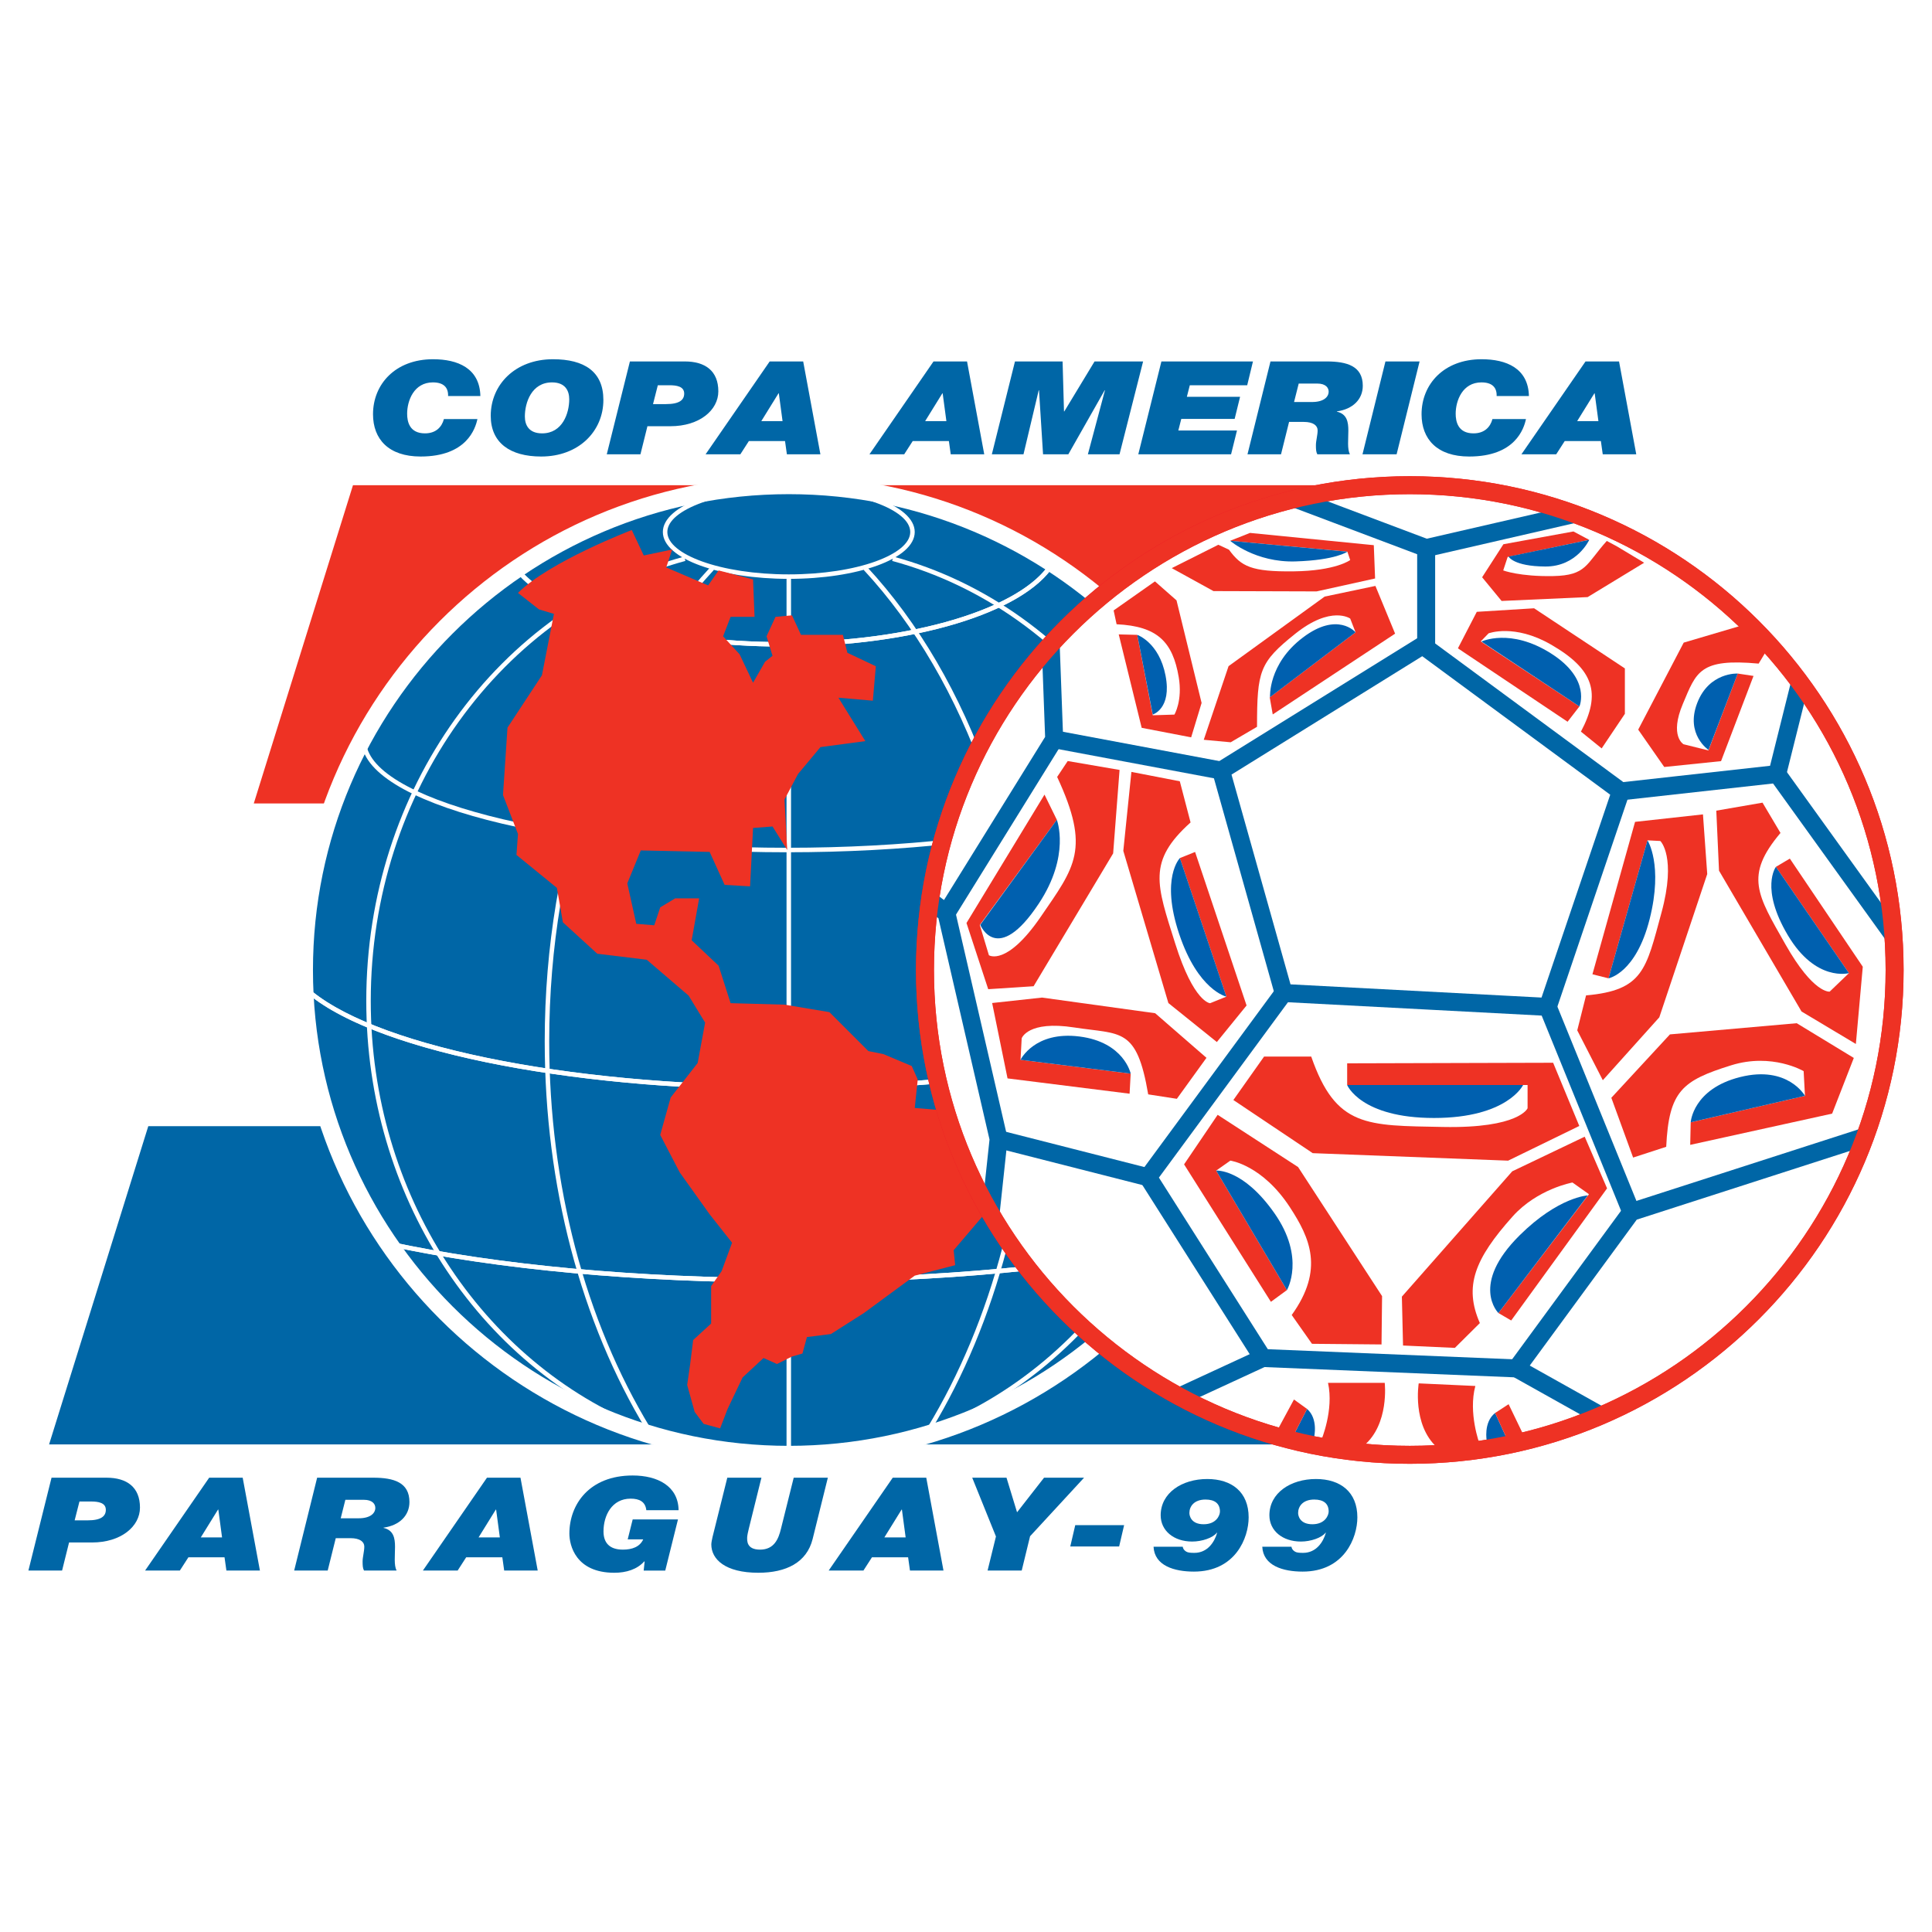
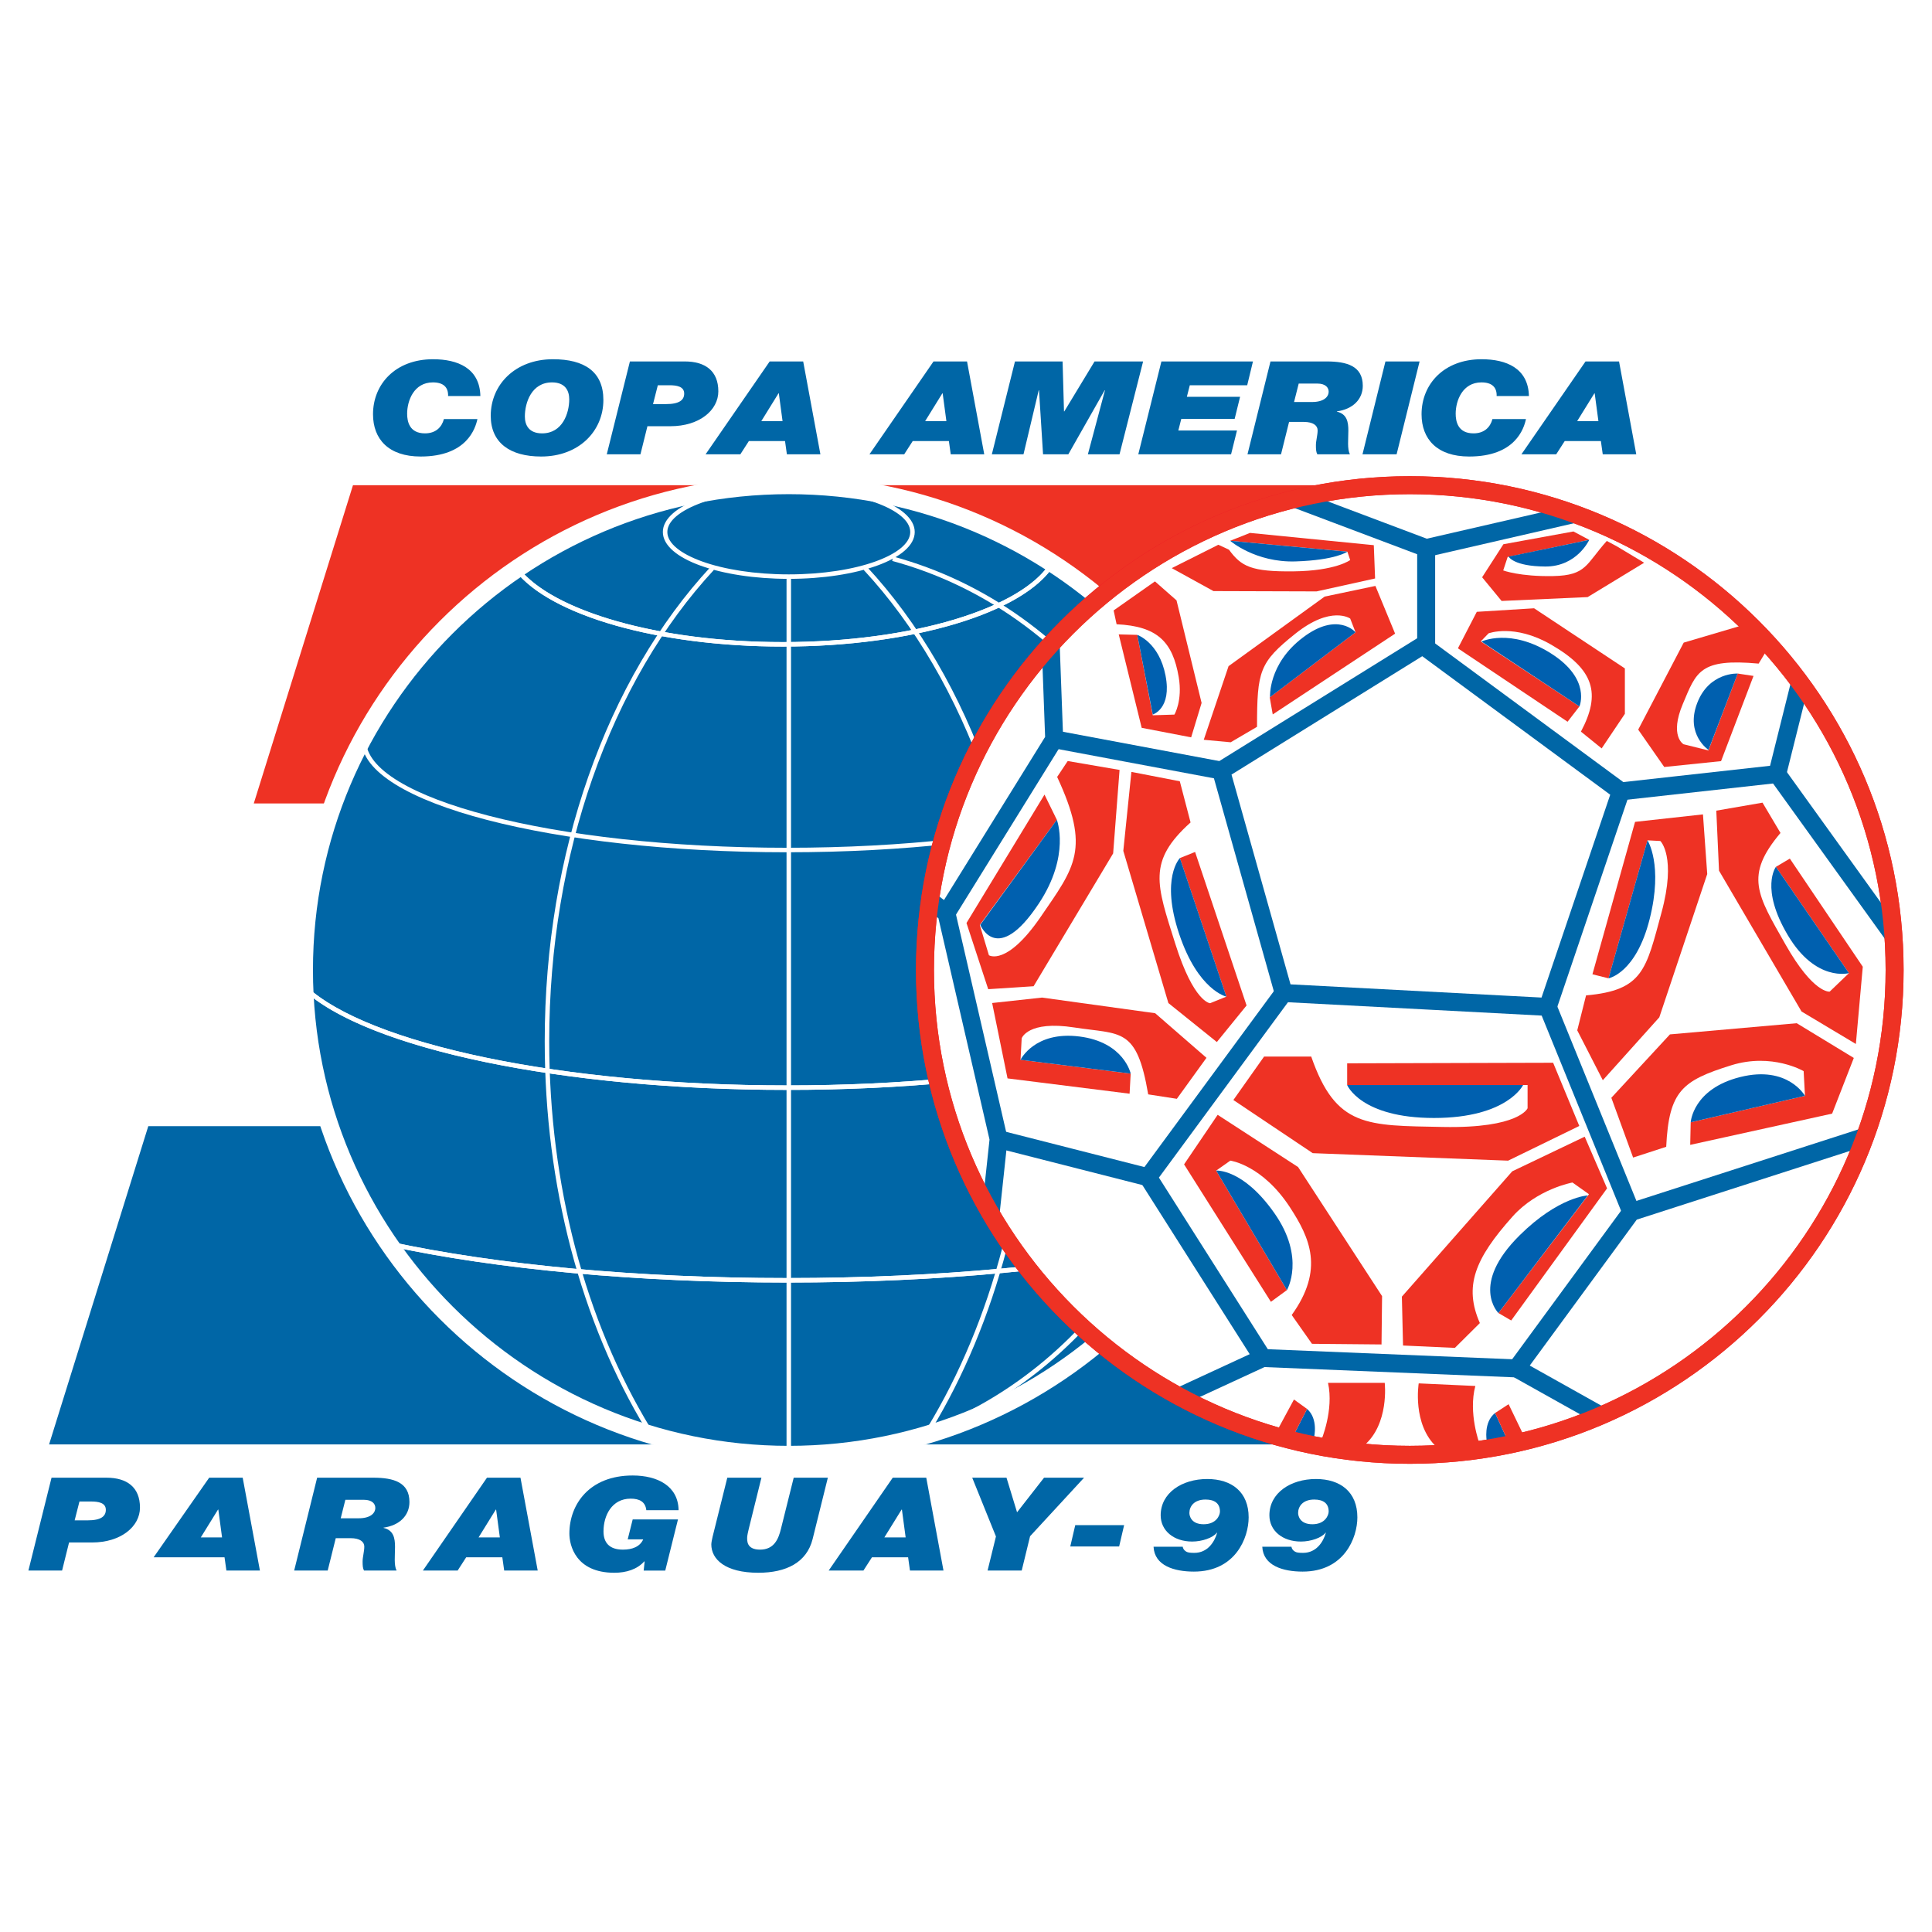
<svg xmlns="http://www.w3.org/2000/svg" version="1.0" id="Layer_1" x="0px" y="0px" width="192.756px" height="192.756px" viewBox="0 0 192.756 192.756" enable-background="new 0 0 192.756 192.756" xml:space="preserve">
  <g>
    <polygon fill-rule="evenodd" clip-rule="evenodd" fill="#FFFFFF" points="0,0 192.756,0 192.756,192.756 0,192.756 0,0  " />
    <polygon fill-rule="evenodd" clip-rule="evenodd" fill="#FFFFFF" points="14.795,112.357 25.32,80.159 40.868,80.159    40.868,112.357 14.795,112.357  " />
    <polygon fill-rule="evenodd" clip-rule="evenodd" fill="#EE3224" points="137.891,80.159 25.32,80.159 35.217,48.408    147.787,48.408 137.891,80.159  " />
    <polygon fill-rule="evenodd" clip-rule="evenodd" fill="#0066A6" points="140.844,144.107 4.898,144.107 14.795,112.357    150.74,112.357 140.844,144.107  " />
    <path fill-rule="evenodd" clip-rule="evenodd" fill="#0066A6" d="M5.142,147.43h5.479c2.028,0,3.344,0.934,3.344,2.984   c0,1.867-1.873,3.479-4.783,3.479H6.89l-0.696,2.801H2.834L5.142,147.43L5.142,147.43z M7.448,151.686h1.299   c1.362,0,1.812-0.428,1.812-1.051c0-0.713-0.759-0.83-1.471-0.83H7.927L7.448,151.686L7.448,151.686z" />
-     <path fill-rule="evenodd" clip-rule="evenodd" fill="#0066A6" d="M20.87,147.43h3.343l1.719,9.264h-3.344l-0.187-1.322h-3.605   l-0.852,1.322h-3.468L20.87,147.43L20.87,147.43z M20.035,153.385h2.119l-0.371-2.775h-0.031L20.035,153.385L20.035,153.385z" />
+     <path fill-rule="evenodd" clip-rule="evenodd" fill="#0066A6" d="M20.87,147.43h3.343l1.719,9.264h-3.344l-0.187-1.322h-3.605   h-3.468L20.87,147.43L20.87,147.43z M20.035,153.385h2.119l-0.371-2.775h-0.031L20.035,153.385L20.035,153.385z" />
    <path fill-rule="evenodd" clip-rule="evenodd" fill="#0066A6" d="M31.641,147.43h5.603c2.043,0,3.606,0.467,3.606,2.426   c0,1.35-0.991,2.336-2.584,2.557v0.025c1.006,0.234,1.146,1.025,1.146,1.895s-0.124,1.816,0.155,2.361h-3.25   c-0.124-0.232-0.14-0.492-0.14-0.908c0-0.439,0.17-1.012,0.17-1.479c0-0.48-0.433-0.844-1.377-0.844h-1.471l-0.804,3.23H29.35   L31.641,147.43L31.641,147.43z M33.993,151.479h1.796c1.13,0,1.656-0.48,1.656-1.037c0-0.365-0.264-0.807-1.146-0.807h-1.842   L33.993,151.479L33.993,151.479z" />
    <path fill-rule="evenodd" clip-rule="evenodd" fill="#0066A6" d="M48.585,147.43h3.343l1.719,9.264h-3.344l-0.186-1.322h-3.606   l-0.852,1.322h-3.467L48.585,147.43L48.585,147.43z M47.749,153.385h2.121l-0.372-2.775h-0.03L47.749,153.385L47.749,153.385z" />
    <path fill-rule="evenodd" clip-rule="evenodd" fill="#0066A6" d="M64.315,155.799l-0.031-0.025   c-0.712,0.805-1.812,1.141-2.988,1.141c-3.87,0-4.489-2.75-4.489-3.906c0-2.904,1.98-5.799,6.315-5.799   c2.477,0,4.55,1.051,4.581,3.465h-3.219c-0.093-0.855-0.696-1.154-1.563-1.154c-1.873,0-2.709,1.674-2.709,3.27   c0,1.09,0.557,1.816,1.935,1.816c0.913,0,1.688-0.273,2.028-1.025h-1.548l0.496-1.986h4.519l-1.269,5.1h-2.152L64.315,155.799   L64.315,155.799z" />
    <path fill-rule="evenodd" clip-rule="evenodd" fill="#0066A6" d="M81.075,153.555c-0.588,2.336-2.631,3.359-5.417,3.359   c-3.312,0-4.69-1.348-4.69-2.828c0-0.182,0.078-0.545,0.125-0.752l1.47-5.904h3.405l-1.253,5.061   c-0.078,0.285-0.17,0.752-0.17,0.895c0,0.285-0.093,1.221,1.285,1.221c1.408,0,1.842-1.064,2.089-2.09l1.269-5.086h3.406   L81.075,153.555L81.075,153.555z" />
    <path fill-rule="evenodd" clip-rule="evenodd" fill="#0066A6" d="M89.07,147.43h3.343l1.718,9.264h-3.343l-0.186-1.322h-3.607   l-0.851,1.322h-3.467L89.07,147.43L89.07,147.43z M88.234,153.385h2.122l-0.372-2.775h-0.031L88.234,153.385L88.234,153.385z" />
    <polygon fill-rule="evenodd" clip-rule="evenodd" fill="#0066A6" points="99.366,153.295 96.998,147.43 100.419,147.43    101.472,150.881 104.165,147.43 108.158,147.43 102.771,153.27 101.937,156.693 98.531,156.693 99.366,153.295  " />
    <polygon fill-rule="evenodd" clip-rule="evenodd" fill="#0066A6" points="107.277,152.166 112.153,152.166 111.657,154.293    106.781,154.293 107.277,152.166  " />
    <path fill-rule="evenodd" clip-rule="evenodd" fill="#0066A6" d="M118,154.32c0.031,0.156,0.093,0.324,0.34,0.479   c0.172,0.105,0.402,0.131,0.82,0.131c1.316,0,2.013-1.076,2.275-2.012h-0.03c-0.387,0.506-1.471,0.883-2.461,0.883   c-1.843,0-3.143-1.09-3.143-2.621c0-2.232,2.121-3.619,4.644-3.619c2.445,0,4.133,1.297,4.133,3.826c0,2.025-1.3,5.412-5.464,5.412   c-1.95,0-3.932-0.584-4.024-2.479H118L118,154.32z M121.715,150.803c0-0.791-0.511-1.193-1.439-1.193   c-1.146,0-1.61,0.688-1.61,1.338c0,0.285,0.171,1.127,1.424,1.127C121.358,152.074,121.715,151.18,121.715,150.803L121.715,150.803   z" />
    <path fill-rule="evenodd" clip-rule="evenodd" fill="#0066A6" d="M128.847,154.32c0.031,0.156,0.093,0.324,0.341,0.479   c0.17,0.105,0.401,0.131,0.819,0.131c1.316,0,2.014-1.076,2.276-2.012h-0.031c-0.387,0.506-1.47,0.883-2.461,0.883   c-1.842,0-3.143-1.09-3.143-2.621c0-2.232,2.121-3.619,4.644-3.619c2.446,0,4.133,1.297,4.133,3.826c0,2.025-1.3,5.412-5.463,5.412   c-1.951,0-3.932-0.584-4.024-2.479H128.847L128.847,154.32z M132.562,150.803c0-0.791-0.511-1.193-1.439-1.193   c-1.146,0-1.609,0.688-1.609,1.338c0,0.285,0.171,1.127,1.424,1.127C132.206,152.074,132.562,151.18,132.562,150.803   L132.562,150.803z" />
    <path fill-rule="evenodd" clip-rule="evenodd" fill="#0066A6" d="M47.632,41.81c-0.201,0.946-1.068,3.737-5.665,3.737   c-3.204,0-4.751-1.739-4.751-4.217c0-2.997,2.228-5.489,5.989-5.489c2.461,0,4.66,0.895,4.722,3.672h-3.221   c0.032-0.869-0.463-1.362-1.516-1.362c-1.889,0-2.569,1.817-2.569,3.127c0,0.766,0.217,1.959,1.78,1.959   c1.068,0,1.672-0.609,1.889-1.427H47.632L47.632,41.81z" />
    <path fill-rule="evenodd" clip-rule="evenodd" fill="#0066A6" d="M55.168,35.841c3.127,0,5.031,1.233,5.031,4.061   c0,3.114-2.446,5.645-6.207,5.645c-3.127,0-5.031-1.388-5.031-4.062C48.961,38.371,51.407,35.841,55.168,35.841L55.168,35.841z    M54.085,43.237c2.043,0,2.708-2.024,2.708-3.399c0-0.843-0.387-1.687-1.719-1.687c-2.042,0-2.708,2.024-2.708,3.4   C52.366,42.393,52.753,43.237,54.085,43.237L54.085,43.237z" />
    <path fill-rule="evenodd" clip-rule="evenodd" fill="#0066A6" d="M62.846,36.062h5.479c2.028,0,3.343,0.934,3.343,2.984   c0,1.869-1.873,3.478-4.783,3.478h-2.291l-0.697,2.803h-3.359L62.846,36.062L62.846,36.062z M65.152,40.317h1.299   c1.362,0,1.811-0.428,1.811-1.051c0-0.714-0.758-0.83-1.47-0.83h-1.161L65.152,40.317L65.152,40.317z" />
    <path fill-rule="evenodd" clip-rule="evenodd" fill="#0066A6" d="M76.791,36.062h3.343l1.718,9.264h-3.344l-0.186-1.323h-3.606   l-0.851,1.323h-3.468L76.791,36.062L76.791,36.062z M75.955,42.017h2.121l-0.372-2.776h-0.031L75.955,42.017L75.955,42.017z" />
    <path fill-rule="evenodd" clip-rule="evenodd" fill="#0066A6" d="M93.138,36.062h3.343l1.717,9.264h-3.342l-0.186-1.323h-3.607   l-0.851,1.323h-3.467L93.138,36.062L93.138,36.062z M92.301,42.017h2.121l-0.372-2.776h-0.03L92.301,42.017L92.301,42.017z" />
    <polygon fill-rule="evenodd" clip-rule="evenodd" fill="#0066A6" points="101.264,36.062 106.015,36.062 106.155,41.044    106.187,41.044 109.204,36.062 114.048,36.062 111.695,45.326 108.538,45.326 110.241,38.942 110.21,38.942 106.588,45.326    104.065,45.326 103.663,38.942 103.631,38.942 102.114,45.326 98.957,45.326 101.264,36.062  " />
    <polygon fill-rule="evenodd" clip-rule="evenodd" fill="#0066A6" points="115.874,36.062 125.008,36.062 124.434,38.436    118.707,38.436 118.413,39.591 123.723,39.591 123.18,41.797 117.855,41.797 117.562,42.952 123.413,42.952 122.824,45.326    113.568,45.326 115.874,36.062  " />
    <path fill-rule="evenodd" clip-rule="evenodd" fill="#0066A6" d="M126.756,36.062h5.604c2.043,0,3.605,0.467,3.605,2.426   c0,1.35-0.99,2.335-2.586,2.556v0.026c1.008,0.233,1.146,1.025,1.146,1.895c0,0.869-0.123,1.816,0.154,2.361h-3.25   c-0.124-0.233-0.14-0.493-0.14-0.908c0-0.441,0.171-1.013,0.171-1.479c0-0.48-0.434-0.844-1.378-0.844h-1.471l-0.804,3.231h-3.345   L126.756,36.062L126.756,36.062z M129.108,40.109h1.795c1.13,0,1.657-0.48,1.657-1.038c0-0.363-0.264-0.804-1.146-0.804h-1.841   L129.108,40.109L129.108,40.109z" />
    <polygon fill-rule="evenodd" clip-rule="evenodd" fill="#0066A6" points="138.226,36.062 141.632,36.062 139.34,45.326    135.936,45.326 138.226,36.062  " />
    <path fill-rule="evenodd" clip-rule="evenodd" fill="#0066A6" d="M152.246,41.81c-0.2,0.946-1.067,3.737-5.665,3.737   c-3.203,0-4.752-1.739-4.752-4.217c0-2.997,2.229-5.489,5.99-5.489c2.461,0,4.659,0.895,4.722,3.672h-3.221   c0.032-0.869-0.463-1.362-1.516-1.362c-1.888,0-2.57,1.817-2.57,3.127c0,0.766,0.217,1.959,1.78,1.959   c1.068,0,1.673-0.609,1.888-1.427H152.246L152.246,41.81z" />
    <path fill-rule="evenodd" clip-rule="evenodd" fill="#0066A6" d="M158.188,36.062h3.344l1.718,9.264h-3.344l-0.186-1.323h-3.606   l-0.851,1.323h-3.469L158.188,36.062L158.188,36.062z M157.353,42.017h2.121l-0.372-2.776h-0.03L157.353,42.017L157.353,42.017z" />
    <path fill-rule="evenodd" clip-rule="evenodd" fill="#0066A6" d="M127.067,96.777c0,26.715-21.655,48.372-48.37,48.372   s-48.371-21.656-48.371-48.372c0-26.714,21.656-48.37,48.371-48.37S127.067,70.062,127.067,96.777L127.067,96.777z" />
    <path fill-rule="evenodd" clip-rule="evenodd" fill="#FFFFFF" d="M29.431,96.777c0,27.167,22.101,49.266,49.267,49.266   c27.166,0,49.266-22.1,49.266-49.266c0-27.166-22.101-49.266-49.266-49.266C51.532,47.511,29.431,69.611,29.431,96.777   L29.431,96.777z M31.224,96.777c0-26.177,21.296-47.474,47.474-47.474c26.177,0,47.473,21.297,47.473,47.474   c0,26.178-21.296,47.475-47.473,47.475C52.52,144.252,31.224,122.955,31.224,96.777L31.224,96.777z" />
    <path fill="#FFFFFF" d="M126.824,98.104c0.006-0.207,0.011-0.414,0.014-0.619c0.004-0.236,0.006-0.473,0.006-0.708   c0-8.31-2.104-16.127-5.81-22.947c-3.809-7.009-9.308-12.967-15.948-17.327c-1.509,2.306-4.992,4.308-9.725,5.73   c-4.738,1.424-10.741,2.275-17.271,2.275c-6.252,0-12.023-0.781-16.662-2.098c-4.659-1.323-8.188-3.191-9.936-5.36   c-6.413,4.4-11.707,10.31-15.367,17.217c-3.559,6.716-5.575,14.377-5.575,22.509c0,0.29,0.004,0.581,0.01,0.872   c0.005,0.256,0.014,0.516,0.022,0.777c3.087,2.867,9.475,5.348,17.955,7.105c8.361,1.734,18.746,2.762,30.002,2.762   c11.476,0,22.048-1.068,30.492-2.865C117.582,103.609,123.938,101.051,126.824,98.104L126.824,98.104z M127.046,98.197l0.161,0.154   c-2.92,3.037-9.387,5.664-18.082,7.514c-8.476,1.805-19.08,2.875-30.585,2.875c-11.282,0-21.699-1.031-30.091-2.771   c-8.623-1.787-15.119-4.33-18.239-7.279l-0.071-0.156c-0.01-0.287-0.019-0.578-0.025-0.875c-0.006-0.291-0.01-0.586-0.01-0.881   c0-8.206,2.035-15.938,5.627-22.717c3.729-7.036,9.134-13.047,15.683-17.498l0.176-0.12l0.129,0.169   c1.641,2.163,5.146,4.039,9.832,5.369c4.6,1.306,10.328,2.081,16.542,2.081c6.487,0,12.445-0.844,17.143-2.256   c4.761-1.431,8.216-3.438,9.592-5.728l0.119-0.199l0.194,0.126c6.788,4.411,12.406,10.471,16.286,17.612   c3.741,6.886,5.866,14.775,5.866,23.161c0,0.241-0.003,0.479-0.006,0.715c-0.004,0.24-0.01,0.479-0.016,0.711L127.046,98.197   L127.046,98.197z" />
    <path fill="#FFFFFF" d="M36.508,73.83c0,2.916,4.666,5.586,12.208,7.545c7.628,1.981,18.171,3.207,29.823,3.207   c11.651,0,22.194-1.226,29.821-3.207c7.543-1.959,12.208-4.629,12.208-7.545h0.448c0,3.146-4.794,5.964-12.544,7.978   c-7.665,1.991-18.249,3.223-29.933,3.223c-11.685,0-22.269-1.231-29.935-3.223c-7.751-2.013-12.545-4.832-12.545-7.978H36.508   L36.508,73.83z" />
    <path fill="#FFFFFF" d="M78.091,64.061c6.487,0,12.445-0.844,17.143-2.256c4.634-1.393,8.031-3.331,9.477-5.545   c-3.783-2.435-7.931-4.354-12.342-5.659c-4.332-1.281-8.92-1.969-13.671-1.969c-4.925,0-9.677,0.739-14.149,2.113   c-4.551,1.397-8.815,3.452-12.684,6.054c1.697,2.084,5.135,3.891,9.685,5.182C66.149,63.286,71.877,64.061,78.091,64.061   L78.091,64.061z M78.091,64.508c-6.252,0-12.023-0.781-16.662-2.098c-4.779-1.357-8.369-3.288-10.068-5.528l-0.143-0.188   l0.195-0.132c3.955-2.688,8.329-4.81,13.004-6.245c4.517-1.387,9.312-2.134,14.281-2.134c4.792,0,9.423,0.695,13.797,1.989   c4.525,1.338,8.775,3.318,12.645,5.833l0.181,0.118l-0.11,0.185c-1.437,2.389-4.981,4.464-9.849,5.927   C90.624,63.657,84.621,64.508,78.091,64.508L78.091,64.508z" />
    <path fill="#FFFFFF" d="M78.54,108.74c-11.282,0-21.699-1.031-30.091-2.771c-8.271-1.715-14.585-4.125-17.84-6.922   c0.206,4.449,1.016,8.74,2.349,12.791c1.42,4.316,3.435,8.365,5.947,12.045c5.313,1.146,11.515,2.064,18.331,2.691   c6.6,0.605,13.784,0.938,21.305,0.938c7.61,0,14.876-0.34,21.541-0.961c6.882-0.639,13.133-1.578,18.467-2.75   c2.526-3.717,4.546-7.805,5.959-12.166c1.323-4.082,2.115-8.404,2.296-12.887c-3.087,2.869-9.363,5.35-17.678,7.117   C100.649,107.67,90.045,108.74,78.54,108.74L78.54,108.74z M78.54,108.293c11.476,0,22.048-1.068,30.492-2.865   c8.611-1.832,14.997-4.414,17.854-7.385l0.386,0.16c-0.137,4.721-0.947,9.275-2.338,13.568c-1.437,4.432-3.492,8.584-6.065,12.355   l-0.137,0.094c-5.362,1.182-11.662,2.129-18.609,2.775c-6.689,0.623-13.969,0.965-21.581,0.965c-7.522,0-14.721-0.334-21.346-0.943   c-6.878-0.631-13.129-1.559-18.472-2.715l-0.137-0.094c-2.56-3.734-4.61-7.846-6.054-12.232c-1.399-4.254-2.227-8.764-2.393-13.443   l0.377-0.17c3.061,2.895,9.48,5.396,18.022,7.168C56.898,107.266,67.284,108.293,78.54,108.293L78.54,108.293z" />
    <path fill="#FFFFFF" d="M39.276,124.42c4.383,6.24,10.208,11.393,16.992,14.971c6.697,3.533,14.33,5.533,22.43,5.533   c8.118,0,15.766-2.01,22.474-5.557c6.793-3.594,12.624-8.766,17.004-15.027c-5.24,1.127-11.346,2.031-18.055,2.656   c-6.689,0.623-13.969,0.965-21.581,0.965c-7.522,0-14.721-0.334-21.346-0.943C50.552,126.408,44.495,125.521,39.276,124.42   L39.276,124.42z M38.77,124.084l0.047-0.219c5.332,1.154,11.564,2.078,18.418,2.709c6.6,0.605,13.784,0.938,21.305,0.938   c7.61,0,14.876-0.34,21.541-0.961c6.919-0.643,13.2-1.59,18.554-2.768l0.232,0.344c-4.455,6.531-10.461,11.92-17.487,15.637   c-6.771,3.58-14.49,5.607-22.682,5.607c-8.174,0-15.877-2.02-22.638-5.586c-7.015-3.699-13.016-9.068-17.475-15.576L38.77,124.084   L38.77,124.084z" />
-     <path fill="#FFFFFF" d="M68.381,55.964c-9.106,2.463-17.023,8.225-22.628,16.06c-5.49,7.673-8.762,17.334-8.762,27.832   c0,9.654,2.767,18.6,7.48,25.943c4.845,7.547,11.746,13.402,19.813,16.59l-0.165,0.418c-8.155-3.225-15.13-9.141-20.025-16.766   c-4.758-7.414-7.551-16.443-7.551-26.186c0-10.593,3.303-20.344,8.845-28.091c5.665-7.918,13.669-13.742,22.877-16.232   L68.381,55.964L68.381,55.964z" />
    <polygon fill="#FFFFFF" points="64.172,142.375 64.637,142.314 64.696,142.756 64.232,142.818 64.172,142.375  " />
    <path fill="#FFFFFF" d="M64.475,142.652c-3.213-5.297-5.781-11.412-7.527-18.096c-1.682-6.438-2.601-13.4-2.601-20.668   c0-9.474,1.562-18.432,4.34-26.379c2.886-8.259,7.086-15.427,12.211-20.953l0.327,0.305c-5.083,5.481-9.25,12.596-12.117,20.795   c-2.761,7.899-4.313,16.807-4.313,26.232c0,7.232,0.914,14.156,2.585,20.555c1.734,6.639,4.285,12.713,7.479,17.975L64.475,142.652   L64.475,142.652z" />
    <polygon fill="#FFFFFF" points="64.696,142.756 64.232,142.818 64.172,142.375 64.637,142.314 64.696,142.756  " />
    <path fill="#FFFFFF" d="M64.285,142.389c0.148,0.059,0.254,0.102,0.327,0.129c0.017,0.006,0.034,0.014,0.051,0.02l0.195-0.119   c0.1,0.166,0.111,0.184,0.126,0.209v-0.002c0.028,0.045-0.055-0.09,0.067,0.109l-0.268,0.326c-0.118-0.045-0.229-0.086-0.333-0.127   c-0.146-0.055-0.261-0.1-0.331-0.127L64.285,142.389L64.285,142.389z" />
    <path fill="#FFFFFF" d="M89.129,55.532c9.208,2.49,17.212,8.314,22.876,16.232c5.542,7.747,8.846,17.498,8.846,28.091   c0,9.742-2.793,18.771-7.552,26.186c-4.895,7.625-11.87,13.541-20.024,16.766l-0.165-0.418c8.067-3.188,14.969-9.043,19.813-16.59   c4.713-7.342,7.479-16.289,7.479-25.943c0-10.498-3.271-20.159-8.761-27.832c-5.605-7.834-13.522-13.597-22.629-16.06   L89.129,55.532L89.129,55.532z" />
    <polygon fill="#FFFFFF" points="93.163,142.818 92.699,142.756 92.759,142.314 93.223,142.375 93.163,142.818  " />
    <path fill="#FFFFFF" d="M92.537,142.418c3.194-5.264,5.745-11.336,7.479-17.975c1.671-6.398,2.585-13.322,2.585-20.555   c0-9.426-1.553-18.333-4.314-26.232c-2.866-8.2-7.033-15.314-12.116-20.795l0.327-0.305c5.125,5.526,9.325,12.694,12.211,20.953   c2.778,7.948,4.341,16.905,4.341,26.379c0,7.268-0.919,14.23-2.602,20.668c-1.746,6.684-4.313,12.799-7.527,18.096L92.537,142.418   L92.537,142.418z" />
-     <polygon fill="#FFFFFF" points="92.759,142.314 93.223,142.375 93.163,142.818 92.699,142.756 92.759,142.314  " />
    <path fill="#FFFFFF" d="M93.275,142.807c-0.071,0.027-0.184,0.07-0.331,0.127l-0.001,0.002c-0.07,0.027-0.181,0.068-0.332,0.125   l-0.268-0.326c0.043-0.07,0.061-0.1,0.067-0.109v0.002c0.016-0.025,0.026-0.043,0.126-0.209l0.195,0.119   c0.017-0.006,0.034-0.014,0.052-0.02h-0.001c0.072-0.027,0.18-0.07,0.327-0.129L93.275,142.807L93.275,142.807z M92.411,142.625   C92.415,142.619,92.413,142.621,92.411,142.625L92.411,142.625L92.411,142.625z M92.411,142.625   C92.406,142.633,92.399,142.643,92.411,142.625L92.411,142.625L92.411,142.625z" />
    <polygon fill="#FFFFFF" points="78.921,57.414 78.921,145.42 78.473,145.42 78.473,57.414 78.921,57.414  " />
    <path fill="#FFFFFF" d="M91.263,53.078c0,1.334-1.438,2.52-3.763,3.358c-2.255,0.813-5.368,1.317-8.802,1.317   s-6.546-0.503-8.802-1.317c-2.325-0.838-3.763-2.024-3.763-3.358c0-1.333,1.438-2.52,3.764-3.358   c2.255-0.813,5.368-1.317,8.802-1.317s6.546,0.503,8.802,1.317C89.825,50.559,91.263,51.745,91.263,53.078L91.263,53.078z    M90.815,53.078c0-1.124-1.325-2.164-3.466-2.936c-2.211-0.797-5.27-1.291-8.651-1.291s-6.44,0.493-8.651,1.291   c-2.141,0.772-3.466,1.812-3.466,2.936c0,1.125,1.324,2.165,3.465,2.937c2.211,0.797,5.27,1.291,8.652,1.291   s6.44-0.493,8.651-1.291C89.49,55.242,90.815,54.203,90.815,53.078L90.815,53.078z" />
-     <path fill-rule="evenodd" clip-rule="evenodd" fill="#EE3224" d="M63.032,52.881c0,0-8.216,3.137-11.353,6.274l2.091,1.643   l1.494,0.448l-1.195,6.125l-3.437,5.228l-0.448,6.722l1.494,3.884l-0.15,2.091l4.033,3.287l0.598,3.436l3.435,3.137l4.93,0.597   l4.183,3.585l1.643,2.689l-0.747,4.033l-2.689,3.436l-1.045,3.734l1.942,3.734l2.987,4.184l2.241,2.838l-1.045,2.838l-1.045,1.494   v3.734l-1.792,1.643l-0.299,2.391l-0.299,2.092l0.747,2.688l0.896,1.195l1.644,0.449l0.747-1.943l1.494-3.137l2.091-1.941   l1.344,0.598l1.494-0.746l1.045-0.299l0.448-1.645l2.39-0.299l3.287-2.092l5.079-3.734l4.033-1.045l-0.149-1.494l3.436-4.033   v-6.125l-3.735-3.734l-3.585-0.299l0.299-2.838l-0.598-1.344l-2.838-1.195l-1.494-0.299l-3.884-3.885l-4.481-0.746l-5.377-0.148   l-1.195-3.735l-2.689-2.54l0.747-4.183h-2.39l-1.494,0.896l-0.598,1.792l-1.792-0.149l-0.896-4.034l1.345-3.286l6.871,0.149   l1.494,3.287l2.54,0.149l0.298-5.826l1.942-0.149l1.467,2.348l-0.271-5.037l1.344-2.54l2.241-2.689l4.481-0.597l-2.688-4.333   l3.436,0.299l0.298-3.437l-2.838-1.344l-0.449-1.793h-4.182l-0.896-1.942l-1.644,0.149l-0.896,1.942l0.597,1.942l-0.747,0.598   l-1.195,2.091l-1.344-2.838l-1.644-1.793l0.748-1.942h2.39l-0.149-3.734l-3.436-0.896l-1.046,1.494l-4.182-1.793l0.597-1.792   l-2.838,0.598L63.032,52.881L63.032,52.881z" />
    <path fill-rule="evenodd" clip-rule="evenodd" fill="#FFFFFF" d="M189.025,96.777c0,26.715-21.656,48.372-48.37,48.372   c-26.716,0-48.371-21.656-48.371-48.372c0-26.714,21.655-48.37,48.371-48.37C167.369,48.407,189.025,70.062,189.025,96.777   L189.025,96.777z" />
    <path fill="#ED1C24" d="M189.921,96.777c0,13.604-5.514,25.922-14.43,34.836c-8.915,8.916-21.232,14.43-34.836,14.43   c-13.605,0-25.923-5.514-34.838-14.43c-8.915-8.914-14.43-21.232-14.43-34.836c0-13.604,5.515-25.921,14.43-34.837   c8.915-8.915,21.232-14.43,34.838-14.43c13.604,0,25.921,5.515,34.836,14.43C184.407,70.855,189.921,83.172,189.921,96.777   L189.921,96.777z M188.129,96.777c0-13.109-5.314-24.978-13.905-33.569c-8.591-8.591-20.459-13.905-33.568-13.905   c-13.11,0-24.979,5.313-33.57,13.905C98.494,71.798,93.18,83.667,93.18,96.777s5.314,24.979,13.905,33.571   c8.591,8.59,20.46,13.904,33.57,13.904c13.109,0,24.978-5.314,33.568-13.906C182.814,121.756,188.129,109.887,188.129,96.777   L188.129,96.777z" />
    <polygon fill="#0066A6" points="157.181,52.171 142.487,55.551 141.973,55.516 129.066,50.652 129.697,48.979 142.351,53.747    156.781,50.428 157.181,52.171  " />
    <path fill="#0066A6" d="M141.982,63.311l0.486,0.358l19.77,14.566l0.528,0.389l-0.21,0.619l-7.283,21.502l-0.219,0.645   l-0.674-0.035l-26.358-1.387l-0.641-0.035l-0.175-0.621l-6.243-22.195l-0.182-0.647l0.57-0.354l20.115-12.485L141.982,63.311   L141.982,63.311z M141.897,65.47l-19.029,11.811l5.887,20.928l25.043,1.318l6.854-20.239L141.897,65.47L141.897,65.47z" />
    <polygon fill="#0066A6" points="143.185,54.679 143.185,64.39 141.392,64.39 141.392,54.679 143.185,54.679  " />
    <polygon fill="#0066A6" points="180.427,68.463 178.185,77.439 178.034,78.043 177.414,78.112 161.808,79.846 161.611,78.067    176.599,76.402 178.689,68.029 180.427,68.463  " />
    <polygon fill="#0066A6" points="178.041,76.701 189.563,92.705 188.114,93.748 176.592,77.744 178.041,76.701  " />
    <polygon fill="#0066A6" points="186.149,114.318 163.301,121.682 152.624,136.242 160.413,140.604 159.538,142.164    150.867,137.309 149.985,136.814 150.584,136 162.029,120.393 162.478,120.07 185.604,112.617 186.149,114.318  " />
    <polygon fill="#0066A6" points="161.92,121.258 153.597,100.795 155.256,100.123 163.58,120.586 161.92,121.258  " />
    <polygon fill="#0066A6" points="151.27,137.424 125.952,136.385 125.482,136.365 125.23,135.967 113.785,117.934 113.458,117.418    113.82,116.924 127.347,98.543 128.79,99.6 115.625,117.49 126.491,134.611 151.34,135.633 151.27,137.424  " />
    <polygon fill="#0066A6" points="126.361,136.301 117.926,140.197 117.177,138.574 125.612,134.676 126.361,136.301  " />
    <polygon fill="#0066A6" points="97.95,120.914 98.724,113.693 93.628,91.612 92.503,90.769 93.575,89.34 94.962,90.381    95.298,90.896 100.501,113.439 100.519,113.732 99.729,121.104 97.95,120.914  " />
    <polygon fill="#0066A6" points="105.727,64.359 106.074,73.723 105.938,74.223 95.187,91.564 93.667,90.626 104.271,73.521    103.935,64.422 105.727,64.359  " />
    <polygon fill="#0066A6" points="105.343,72.875 121.989,75.997 121.66,77.754 105.014,74.633 105.343,72.875  " />
    <polygon fill="#0066A6" points="114.321,118.322 99.653,114.586 100.095,112.85 114.763,116.586 114.321,118.322  " />
    <path fill-rule="evenodd" clip-rule="evenodd" fill="#EE3224" d="M130.822,105.416h-4.706l-3.062,4.332l7.917,5.303l19.494,0.748   l7.102-3.461l-2.61-6.307l-20.55,0.057v2.166h18v2.316c0,0-0.821,2.016-8.439,1.867   C136.349,112.287,133.287,112.512,130.822,105.416L130.822,105.416z" />
    <path fill-rule="evenodd" clip-rule="evenodd" fill="#0060AF" d="M134.407,108.254c0,0,1.344,3.287,8.664,3.287   s8.889-3.287,8.889-3.287H134.407L134.407,108.254z" />
    <path fill-rule="evenodd" clip-rule="evenodd" fill="#EE3224" d="M118.783,82.055l-1.073-4.106l-4.829-0.936l-0.808,7.878   l4.497,15.184l4.835,3.889l2.966-3.648l-5.136-15.316l-1.517,0.611l4.636,13.824l-1.622,0.656c0,0-1.625-0.062-3.481-5.956   C115.394,88.24,114.448,85.952,118.783,82.055L118.783,82.055z" />
    <path fill-rule="evenodd" clip-rule="evenodd" fill="#0060AF" d="M117.719,85.61c0,0-1.956,1.96-0.07,7.583   c1.884,5.622,4.706,6.241,4.706,6.241L117.719,85.61L117.719,85.61z" />
    <path fill-rule="evenodd" clip-rule="evenodd" fill="#EE3224" d="M128.875,131.199l2.021,2.873l6.939,0.064l0.055-4.822   l-8.38-12.879l-8.025-5.209l-3.349,4.943l8.663,13.713l1.595-1.168l-7.057-11.922l1.415-0.996c0,0,3.196,0.426,5.961,4.68   C130.676,123.494,132.15,126.645,128.875,131.199L128.875,131.199z" />
    <path fill-rule="evenodd" clip-rule="evenodd" fill="#0060AF" d="M128.395,128.715c0,0,1.893-3.211-1.252-7.684   c-3.144-4.471-5.805-4.238-5.805-4.238L128.395,128.715L128.395,128.715z" />
    <path fill-rule="evenodd" clip-rule="evenodd" fill="#EE3224" d="M114.556,109.186l2.858,0.443l2.956-4.09l-5.119-4.449   l-11.287-1.562l-4.977,0.543l1.535,7.521l12.177,1.527l0.109-2.004l-10.99-1.379l0.116-2.143c0,0,0.604-1.803,5.248-1.082   C111.828,103.234,113.409,102.432,114.556,109.186L114.556,109.186z" />
    <path fill-rule="evenodd" clip-rule="evenodd" fill="#0060AF" d="M112.809,107.115c0,0-0.654-3.145-5.124-3.705   s-5.866,2.326-5.866,2.326L112.809,107.115L112.809,107.115z" />
    <path fill-rule="evenodd" clip-rule="evenodd" fill="#EE3224" d="M157.729,72.994l2.069,1.675l2.316-3.449v-4.532l-9.058-5.999   l-5.717,0.353l-1.883,3.642l10.941,7.325l1.182-1.527l-9.843-6.487l0.778-0.805c0,0,2.562-0.985,6.221,1.116   C159.051,66.785,159.749,69.2,157.729,72.994L157.729,72.994z" />
    <path fill-rule="evenodd" clip-rule="evenodd" fill="#0060AF" d="M157.58,70.481c0,0,1.208-2.729-2.846-5.294   s-6.929-1.179-6.929-1.179L157.58,70.481L157.58,70.481z" />
    <path fill-rule="evenodd" clip-rule="evenodd" fill="#EE3224" d="M175.461,66.208l0.765-1.266l-2.436-2.542l-5.806,1.714   l-4.54,8.682l2.599,3.727l5.667-0.585l3.239-8.5l-1.576-0.239l-2.926,7.671l-2.481-0.617c0,0-1.425-0.802-0.071-4.015   C169.248,67.026,169.573,65.67,175.461,66.208L175.461,66.208z" />
    <path fill-rule="evenodd" clip-rule="evenodd" fill="#0060AF" d="M173.373,67.201c0,0-2.86-0.164-4.049,2.957   c-1.189,3.12,1.133,4.66,1.133,4.66L173.373,67.201L173.373,67.201z" />
    <path fill-rule="evenodd" clip-rule="evenodd" fill="#EE3224" d="M147.646,132.002l-2.494,2.477l-5.171-0.236l-0.116-4.877   l11.013-12.504l7.228-3.455l2.232,5.156l-9.566,13.182L149.496,131l9.035-11.854l-1.648-1.168c0,0-3.507,0.637-5.966,3.385   C147.123,125.605,146.041,128.342,147.646,132.002L147.646,132.002z" />
    <path fill-rule="evenodd" clip-rule="evenodd" fill="#0060AF" d="M149.496,131c0,0-2.87-2.818,2.126-7.76   c3.886-3.846,6.794-3.973,6.794-3.973L149.496,131L149.496,131z" />
    <path fill-rule="evenodd" clip-rule="evenodd" fill="#EE3224" d="M158.241,99.311l-0.878,3.488l2.55,4.975l5.636-6.275   l4.782-14.294l-0.426-5.953l-6.775,0.746l-4.253,15.206l1.606,0.404l3.89-13.767l1.28,0.067c0,0,1.639,1.556,0.106,7.176   C164.228,96.703,163.961,98.807,158.241,99.311L158.241,99.311z" />
    <path fill-rule="evenodd" clip-rule="evenodd" fill="#0060AF" d="M160.483,97.607c0,0,2.739-0.488,4.104-5.915   c1.367-5.425-0.215-7.852-0.215-7.852L160.483,97.607L160.483,97.607z" />
    <path fill-rule="evenodd" clip-rule="evenodd" fill="#EE3224" d="M177.64,83.103l-1.793-3.022l-4.612,0.798l0.272,5.99   l8.231,14.047l5.422,3.242l0.69-7.707l-7.277-10.789l-1.392,0.825l7.287,10.603l-1.919,1.844c0,0-1.608,0.24-4.414-4.711   C175.33,89.27,174.021,87.389,177.64,83.103L177.64,83.103z" />
    <path fill-rule="evenodd" clip-rule="evenodd" fill="#0060AF" d="M177.182,86.487c0,0-1.599,2.116,1.188,6.817   c2.788,4.703,6.099,3.785,6.099,3.785L177.182,86.487L177.182,86.487z" />
    <path fill-rule="evenodd" clip-rule="evenodd" fill="#EE3224" d="M166.238,114.416l-3.301,1.074l-2.174-5.963l5.847-6.326   l12.649-1.115l5.696,3.465l-2.163,5.555l-14.159,3.117l0.049-2.252l11.4-2.639l-0.132-2.463c0,0-3.137-1.859-7.229-0.584   C167.845,107.805,166.504,108.836,166.238,114.416L166.238,114.416z" />
    <path fill-rule="evenodd" clip-rule="evenodd" fill="#0060AF" d="M168.683,111.971c0,0,0.197-3.332,4.945-4.516   c4.749-1.186,6.455,1.877,6.455,1.877L168.683,111.971L168.683,111.971z" />
    <path fill-rule="evenodd" clip-rule="evenodd" fill="#EE3224" d="M105.472,77.515l1.054-1.586l5.173,0.887l-0.64,8.327   l-7.937,13.254l-4.528,0.295l-2.168-6.603l7.784-12.81l1.231,2.513l-7.686,10.494l0.909,3.019c0,0,1.751,1.146,5.17-3.837   C107.252,86.485,108.82,84.717,105.472,77.515L105.472,77.515z" />
    <path fill-rule="evenodd" clip-rule="evenodd" fill="#0060AF" d="M105.441,81.792c0,0,1.382,3.558-1.803,8.361   c-4.158,6.272-5.837,2.118-5.837,2.118L105.441,81.792L105.441,81.792z" />
    <path fill-rule="evenodd" clip-rule="evenodd" fill="#EE3224" d="M111.403,62.282l-0.296-1.379l4.122-2.898l2.153,1.894   l2.502,10.234l-1.042,3.432l-4.936-0.95l-2.29-9.321l1.848,0.047l1.546,8.022l2.161-0.068c0,0,0.832-1.39,0.429-3.747   C117.004,64.06,115.499,62.475,111.403,62.282L111.403,62.282z" />
    <path fill-rule="evenodd" clip-rule="evenodd" fill="#0060AF" d="M113.465,63.341c0,0,2.178,0.741,2.82,4.055   c0.645,3.316-1.276,3.893-1.276,3.893L113.465,63.341L113.465,63.341z" />
    <path fill-rule="evenodd" clip-rule="evenodd" fill="#EE3224" d="M125.413,72.515l-2.629,1.542l-2.685-0.248l2.475-7.347   l9.588-6.941l5.063-1.064l1.965,4.762l-12.209,8.059l-0.3-1.704l8.562-6.49l-0.533-1.37c0,0-1.901-1.35-5.483,1.516   S125.422,66.938,125.413,72.515L125.413,72.515z" />
    <path fill-rule="evenodd" clip-rule="evenodd" fill="#0060AF" d="M126.711,69.556c0,0-0.207-3.309,3.273-5.946   c3.481-2.641,5.259-0.526,5.259-0.526L126.711,69.556L126.711,69.556z" />
    <path fill-rule="evenodd" clip-rule="evenodd" fill="#EE3224" d="M160.31,53.969l0.973,0.521l2.753,1.654l-5.637,3.428   l-8.585,0.385l-1.943-2.363l2.123-3.295l6.988-1.275l1.576,0.838l-8.138,1.703l-0.444,1.347c0,0,1.666,0.63,4.994,0.563   C158.297,57.407,158.222,56.292,160.31,53.969L160.31,53.969z" />
    <path fill-rule="evenodd" clip-rule="evenodd" fill="#0060AF" d="M158.558,53.861c0,0-1.217,2.679-4.385,2.66   c-3.172-0.018-3.661-0.99-3.661-0.99L158.558,53.861L158.558,53.861z" />
    <path fill-rule="evenodd" clip-rule="evenodd" fill="#EE3224" d="M122.615,54.844l-1.062-0.494l-4.646,2.333l4.16,2.29   l10.288,0.032l5.838-1.29l-0.129-3.322l-12.355-1.224l-1.975,0.786l11.695,1.087l0.28,0.834c0,0-1.425,1.08-5.644,1.128   C124.847,57.054,123.841,56.521,122.615,54.844L122.615,54.844z" />
    <path fill-rule="evenodd" clip-rule="evenodd" fill="#0060AF" d="M122.734,53.955c0,0,2.509,2.184,6.523,2.058   c4.017-0.126,5.172-0.971,5.172-0.971L122.734,53.955L122.734,53.955z" />
    <path fill-rule="evenodd" clip-rule="evenodd" fill="#EE3224" d="M147.195,138.279l-5.65-0.26c0,0-0.673,4.096,1.814,6.377   c0,0,3.007-0.051,4.251-0.363C147.61,144.033,146.47,140.975,147.195,138.279L147.195,138.279z" />
    <path fill-rule="evenodd" clip-rule="evenodd" fill="#0060AF" d="M148.336,143.775c0,0-0.362-1.867,0.83-2.801l1.089,2.385   C150.255,143.359,149.581,143.619,148.336,143.775L148.336,143.775z" />
    <path fill-rule="evenodd" clip-rule="evenodd" fill="#EE3224" d="M149.166,140.975l1.089,2.385c0,0,1.192-0.104,1.658-0.363   l-1.399-2.902L149.166,140.975L149.166,140.975z" />
    <path fill-rule="evenodd" clip-rule="evenodd" fill="#EE3224" d="M132.497,137.969h5.657c0,0,0.483,4.123-2.106,6.287   c0,0-3.001-0.191-4.229-0.559C131.818,143.697,133.099,140.693,132.497,137.969L132.497,137.969z" />
    <path fill-rule="evenodd" clip-rule="evenodd" fill="#0060AF" d="M131.105,143.406c0,0,0.448-1.85-0.7-2.836l-1.197,2.332   C129.208,142.902,129.87,143.193,131.105,143.406L131.105,143.406z" />
    <path fill-rule="evenodd" clip-rule="evenodd" fill="#EE3224" d="M130.405,140.57l-1.197,2.332c0,0-1.186-0.158-1.641-0.439   l1.532-2.834L130.405,140.57L130.405,140.57z" />
    <path fill-rule="evenodd" clip-rule="evenodd" fill="#EE3224" d="M91.388,96.777c0,27.167,22.101,49.266,49.268,49.266   c27.164,0,49.266-22.1,49.266-49.266c0-27.166-22.102-49.266-49.266-49.266C113.488,47.511,91.388,69.611,91.388,96.777   L91.388,96.777z M93.18,96.777c0-26.177,21.296-47.474,47.475-47.474c26.177,0,47.474,21.297,47.474,47.474   c0,26.178-21.297,47.475-47.474,47.475C114.477,144.252,93.18,122.955,93.18,96.777L93.18,96.777z" />
  </g>
</svg>